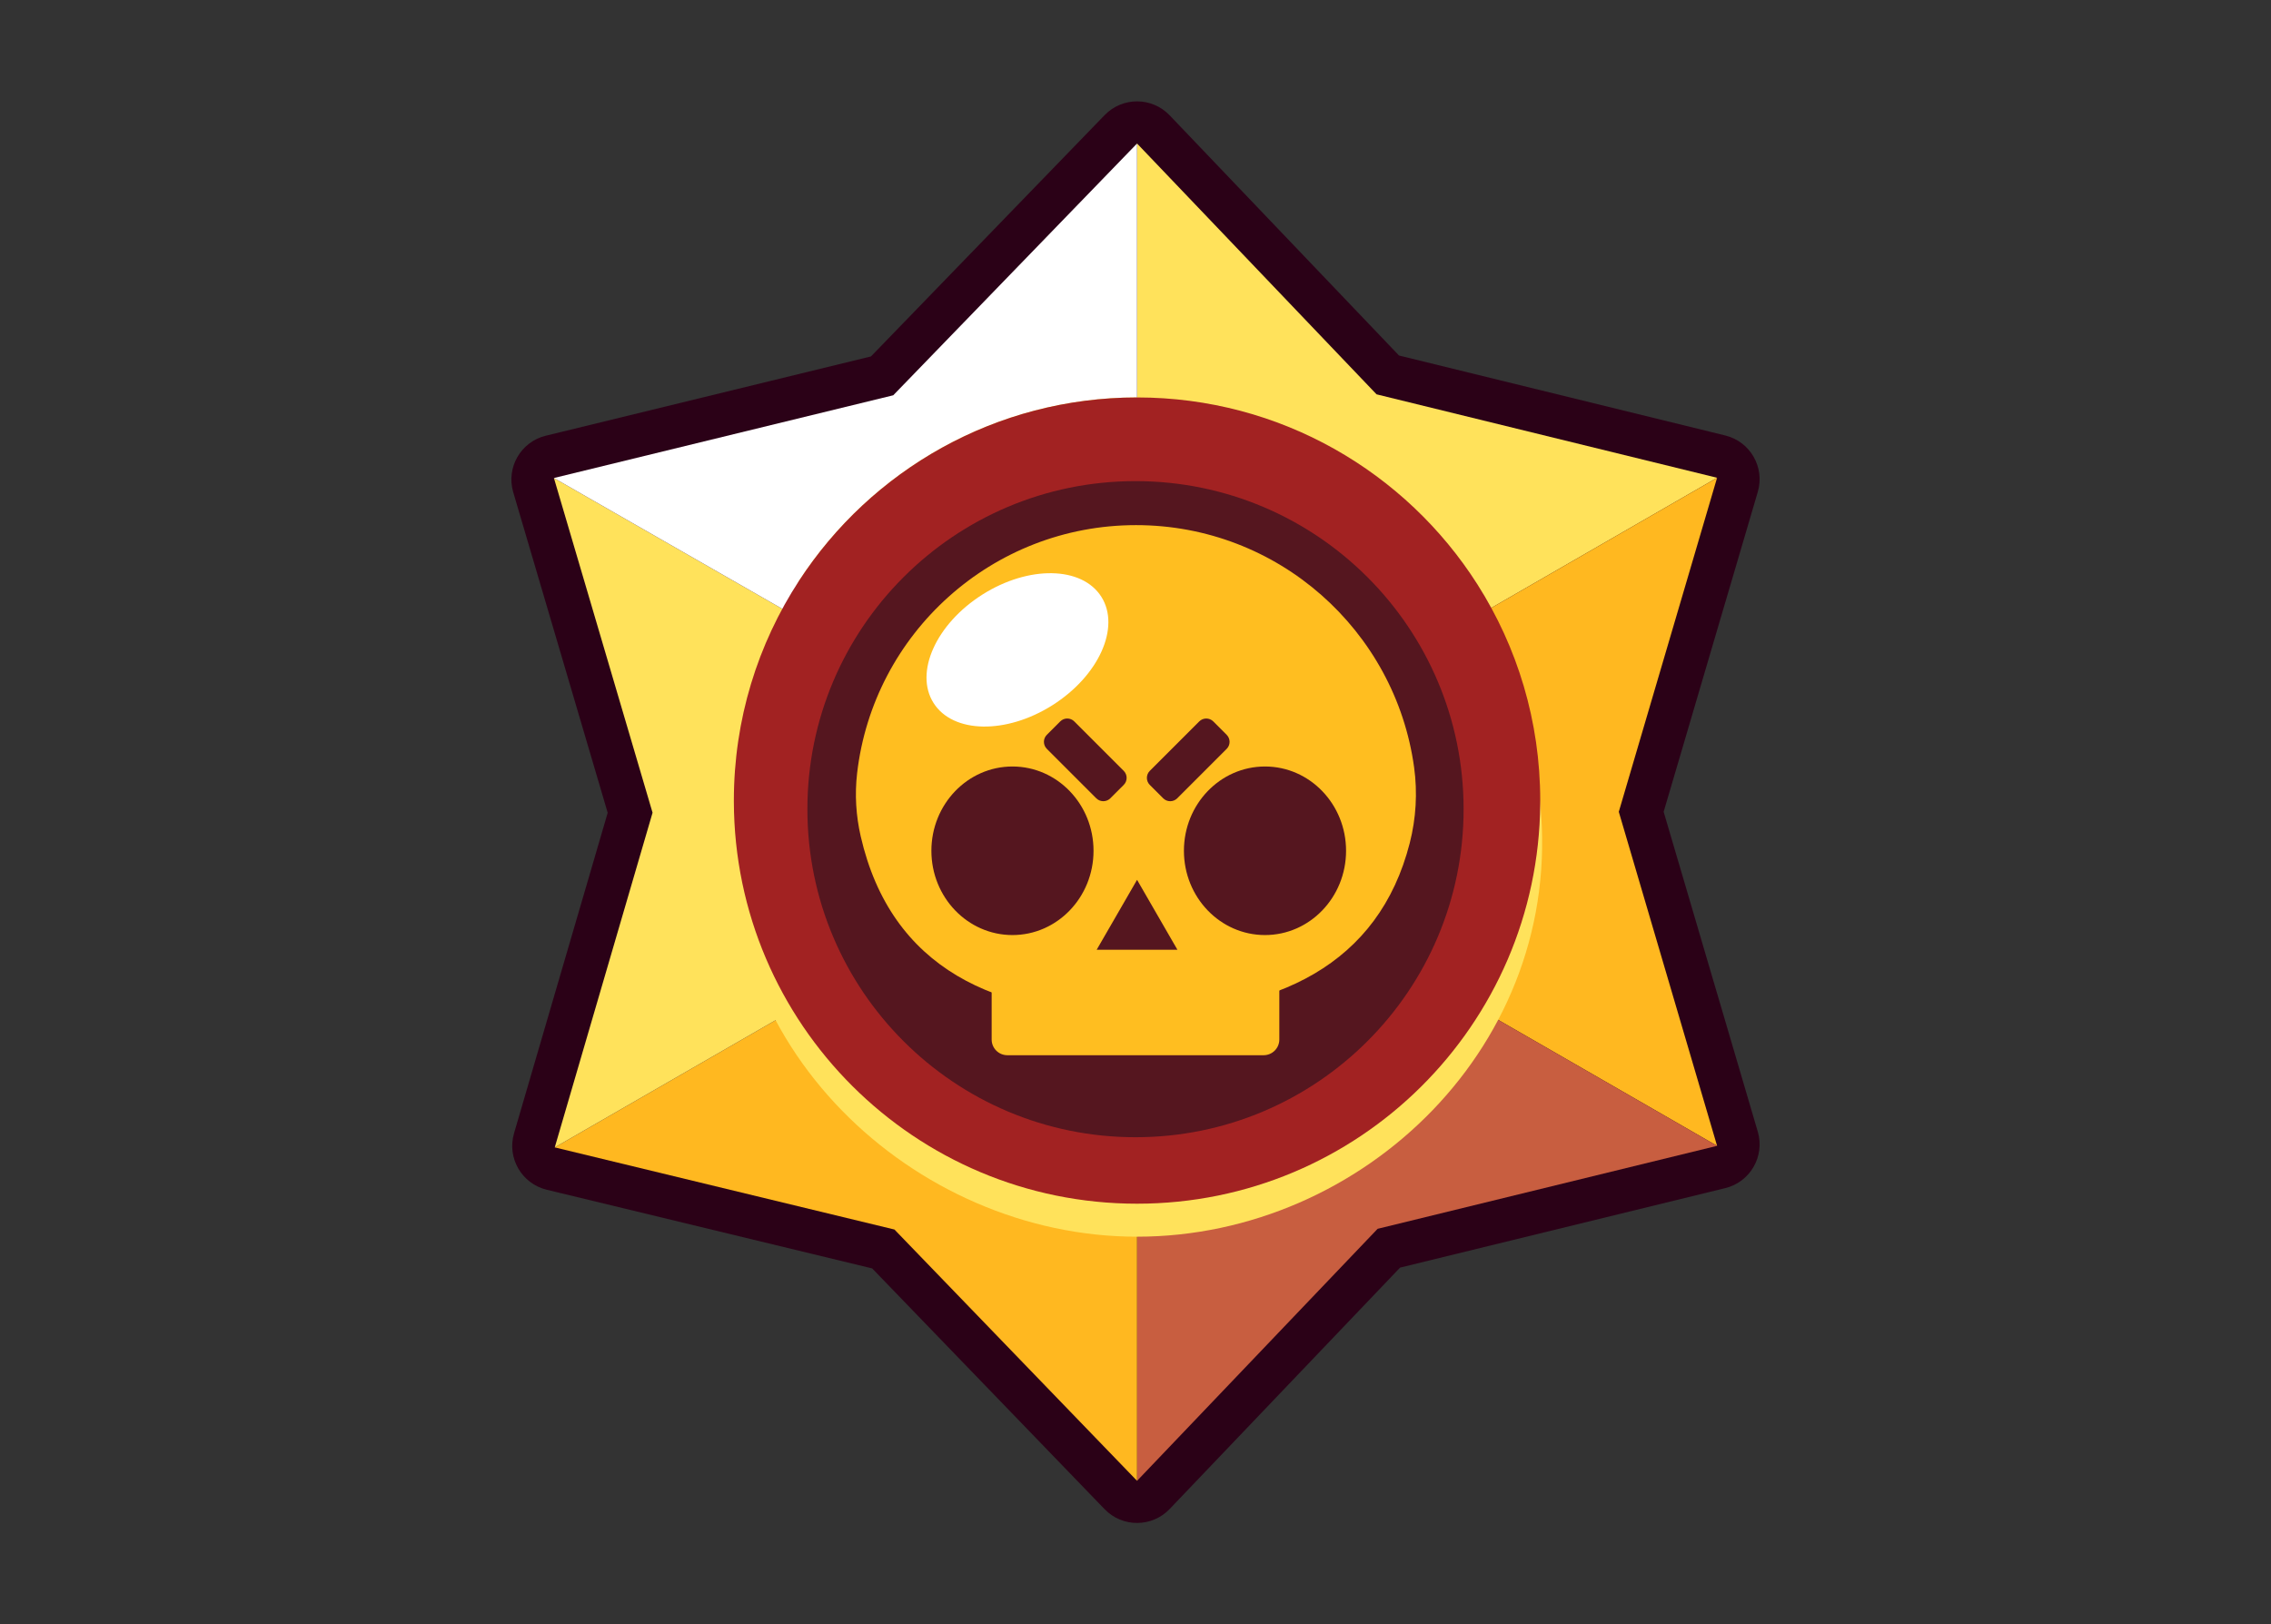
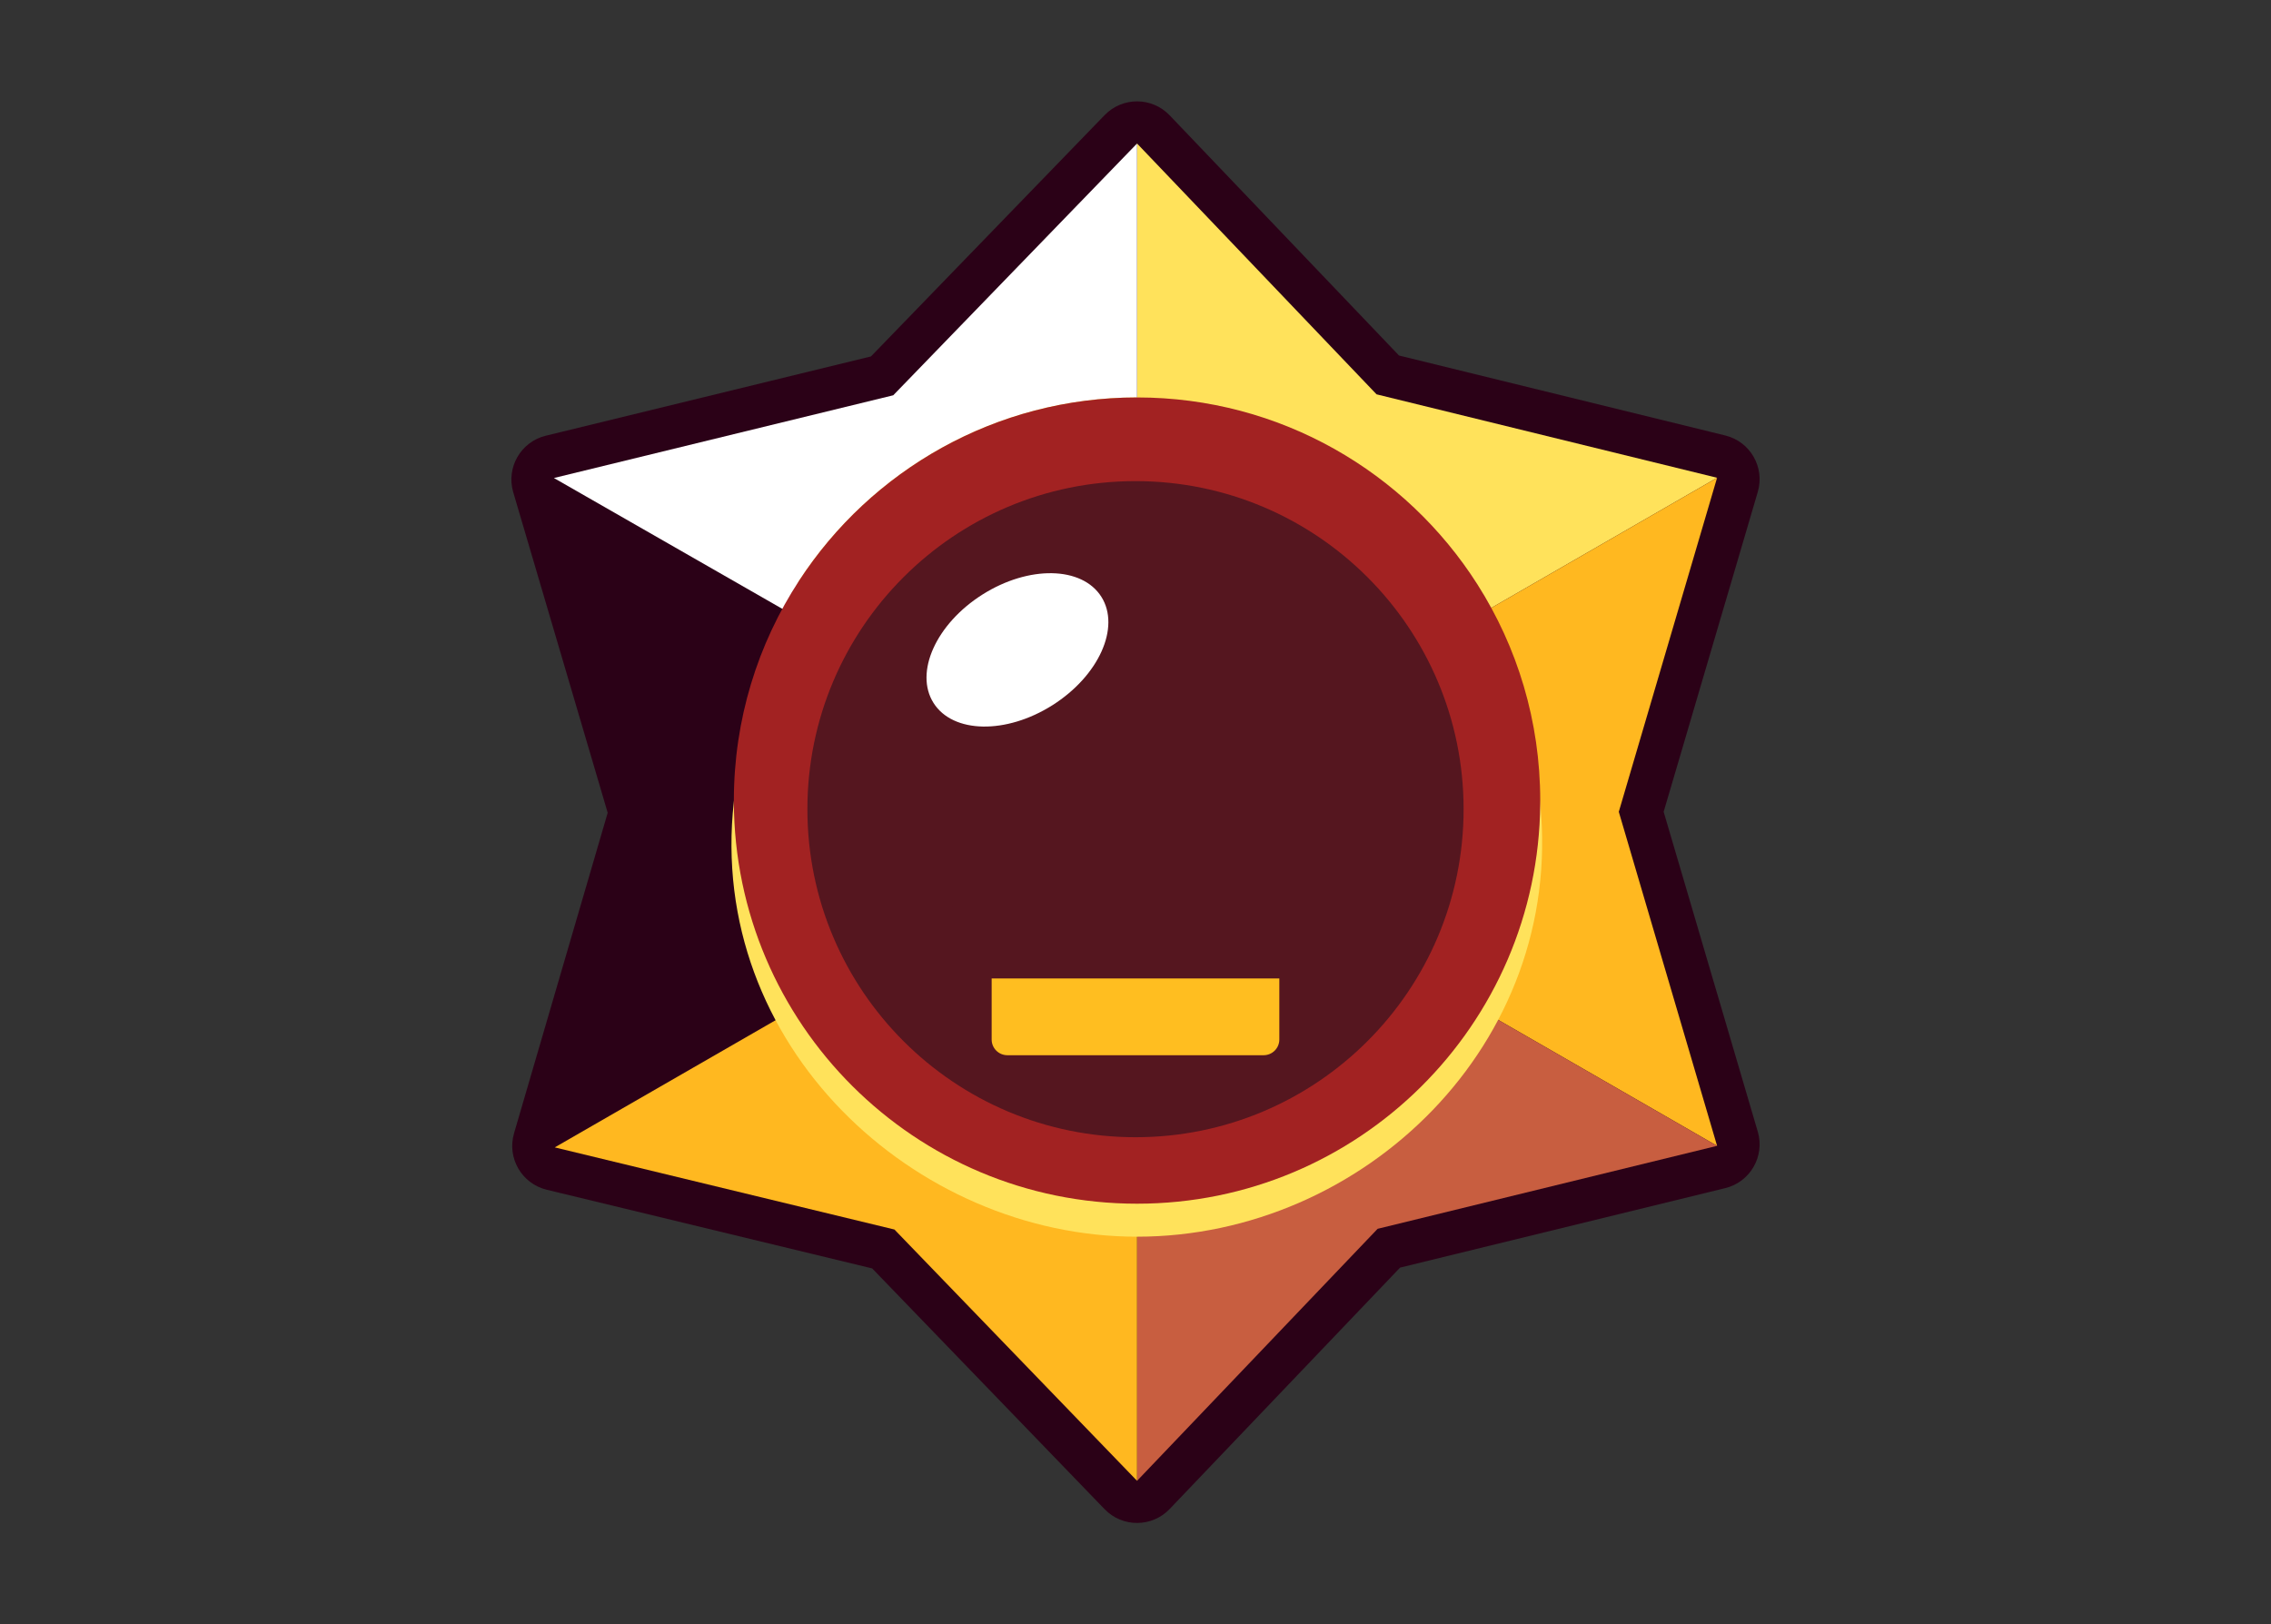
<svg xmlns="http://www.w3.org/2000/svg" version="1.0" x="0px" y="0px" viewBox="0 0 3034.67 2170.67" style="enable-background:new 0 0 3034.67 2170.67;" xml:space="preserve">
  <rect x="0" y="0" width="3034.67" height="2170.67" fill="#333333" stroke="none" />
  <style type="text/css">
	.st0{fill:#2B0117;}
	.st1{fill:#FFE25B;}
	.st2{fill:#FFB820;}
	.st3{fill:#C85E40;}
	.st4{fill:#FFFFFF;}
	.st5{fill:#A22222;}
	.st6{fill:#55161F;}
	.st7{fill:#FFBE20;}
</style>
  <g id="Calque_4">
    <path class="st0" d="M2223.1,1084.93l120.06-408.06l5.71-19.39c9.7-32.95-10.08-67.32-43.44-75.49l-19.67-4.82l-416.31-102.04   l-292.53-306.39l-13.97-14.63c-23.6-24.73-63.04-24.87-86.82-0.31l-14.25,14.72l-298.03,307.83l-414.98,101.2l-19.55,4.76   c-33.41,8.14-53.23,42.55-43.51,75.53l5.73,19.45l120.5,408.93L692.58,1495.1l-5.69,19.49c-9.64,32.99,10.24,67.34,43.64,75.42   l19.57,4.73l415.35,100.43l296.44,307.1l14.18,14.69c23.77,24.63,63.26,24.52,86.89-0.24l13.97-14.63l293.94-307.98l414.89-101.43   l19.64-4.8c33.37-8.16,53.16-42.54,43.47-75.49l-5.71-19.41L2223.1,1084.93z M1519.42,1151.63l-57.54,33.17v-66.2l-57.96-33.21   l57.96-33.38v-66.22l57.5,33.09l57.54-33.17v66.2l57.94,33.19l0.02,0.02l-0.19,0.12l-57.77,33.27v66.22L1519.42,1151.63z" />
-     <polygon class="st1" points="1634.86,1085.1 1634.65,1085.22 1576.92,1118.5 1519.5,1151.6 1519.48,1151.6 1519.42,1151.63    1461.88,1184.8 1461.88,985.79 1519.38,1018.88 1576.92,985.71 1576.92,1051.91  " />
    <polygon class="st1" points="1519.41,191.79 1519.41,1085.26 2294.49,638.52 1839.44,527  " />
    <polygon class="st2" points="1634.88,1085.12 1634.69,1085.24 1576.92,1118.5 1576.92,1184.73 1519.42,1151.63 1489.03,1134.15    1488.67,1133.94 1461.88,1118.52 1404.15,1085.29 1461.88,1052.03 1461.88,1052.01 1519.33,1018.92 1519.38,1018.88    1576.92,985.71 1576.92,1051.91 1634.86,1085.1  " />
    <polygon class="st2" points="2294.49,638.52 1519.41,1085.26 2294.49,1531.35 2163.15,1084.94  " />
    <polygon class="st3" points="1634.69,1085.24 1576.92,1118.5 1576.92,1184.73 1519.42,1151.63 1461.88,1184.8 1461.88,985.79    1519.38,1018.88 1547.18,1034.87 1550.9,1037.02 1576.92,1051.99 1634.65,1085.22  " />
    <polygon class="st3" points="2294.49,1531.35 1519.41,1085.26 1519.41,1979.05 1840.88,1642.24  " />
    <polygon class="st2" points="1576.92,985.75 1576.92,1184.73 1519.42,1151.63 1461.88,1184.8 1461.88,1118.6 1403.92,1085.39    1461.88,1052.01 1519.33,1018.92 1519.38,1018.88  " />
    <polygon class="st2" points="1519.41,1979.05 1519.41,1085.26 741.3,1533.43 1195.22,1643.2  " />
    <polygon class="st1" points="1634.88,1085.12 1634.69,1085.24 1576.92,1118.5 1519.5,1151.6 1519.48,1151.6 1519.42,1151.63    1461.88,1184.77 1461.88,1118.6 1403.92,1085.39 1461.88,1052.01 1461.88,986.02 1519.33,1018.92 1547.18,1034.87 1550.9,1037.02    1576.92,1051.91 1634.86,1085.1  " />
-     <polygon class="st1" points="741.3,1533.43 1519.41,1085.26 740.18,638.84 871.99,1086.13  " />
-     <polygon class="st4" points="1576.92,985.71 1576.92,1184.5 1519.5,1151.6 1519.48,1151.6 1489.03,1134.15 1488.67,1133.94    1461.88,1118.6 1403.92,1085.39 1461.88,1052.01 1461.88,985.79 1519.38,1018.88  " />
    <polygon class="st4" points="1519.41,191.79 1519.41,1085.26 740.18,638.84 1193.62,528.27  " />
    <path class="st1" d="M1519.25,1652.78c-296.92,0-574.97-256.12-538.61-581.35c0.06-0.5,0.12-1.02,0.17-1.51   c12.23-106.62,42.09-207.07,87.08-294.04c96.13-147.35,262.46-244.73,451.51-244.73c191.31,0,359.34,99.72,454.92,250   c43.43,85.74,72.07,184.27,83.37,288.77c0.15,1.48,0.31,2.97,0.46,4.45C2090.05,1394.42,1822.7,1652.78,1519.25,1652.78z" />
  </g>
  <g id="Calque_3">
    <path class="st5" d="M2058.17,1069.92c0,1.48,0,2.97-0.02,4.45c-2.4,295.5-242.66,534.32-538.75,534.32   c-297.05,0-537.94-240.39-538.77-537.25v-1.51c0-108.5,32.06-209.49,87.26-294.04c96.13-147.35,262.46-244.73,451.51-244.73   c191.31,0,359.34,99.72,454.92,250C2027.42,864.61,2058.17,963.66,2058.17,1069.92z" />
    <circle class="st6" cx="1517.33" cy="1081.42" r="438.43" />
  </g>
  <g id="Calque_2">
-     <path class="st7" d="M1889.64,1025.56c4.63,33.78,2.61,68.07-5.83,101.11c-41.35,161.83-176.93,227.97-365.83,227.97   c-188.06,4.46-327.36-60.9-367.82-236.86c-6.35-27.61-8.09-56.13-4.84-84.27c21.53-186.73,180.17-331.71,372.67-331.71   C1707.73,701.79,1864.58,842.68,1889.64,1025.56z" />
    <path class="st7" d="M1688.54,1410.24h-342.42c-11.6,0-21-9.4-21-21v-81.58h384.42v81.58   C1709.54,1400.84,1700.14,1410.24,1688.54,1410.24z" />
    <polygon class="st6" points="1519.41,1175.85 1465.44,1269.32 1573.37,1269.32  " />
-     <ellipse class="st6" cx="1690.37" cy="1137.02" rx="108.33" ry="112.64" />
    <ellipse class="st6" cx="1352.92" cy="1137.02" rx="108.33" ry="112.64" />
-     <path class="st6" d="M1501.61,1048.97l-17.93,17.92c-5.18,5.18-13.57,5.18-18.75,0l-66.09-66.09c-5.18-5.18-5.18-13.57,0-18.75   l17.92-17.92c5.18-5.18,13.57-5.18,18.75,0l66.09,66.09C1506.79,1035.4,1506.79,1043.79,1501.61,1048.97z" />
+     <path class="st6" d="M1501.61,1048.97l-17.93,17.92c-5.18,5.18-13.57,5.18-18.75,0l-66.09-66.09l17.92-17.92c5.18-5.18,13.57-5.18,18.75,0l66.09,66.09C1506.79,1035.4,1506.79,1043.79,1501.61,1048.97z" />
    <path class="st6" d="M1639.18,982.06l-17.92-17.92c-5.18-5.18-13.57-5.18-18.75,0l-66.09,66.09c-5.18,5.18-5.18,13.57,0,18.75   l17.93,17.92c5.18,5.18,13.57,5.18,18.75,0l66.09-66.09C1644.35,995.63,1644.35,987.23,1639.18,982.06z" />
    <ellipse transform="matrix(0.845 -0.535 0.535 0.845 -253.77 861.871)" class="st4" cx="1359.38" cy="868.55" rx="132.67" ry="87.48" />
  </g>
</svg>